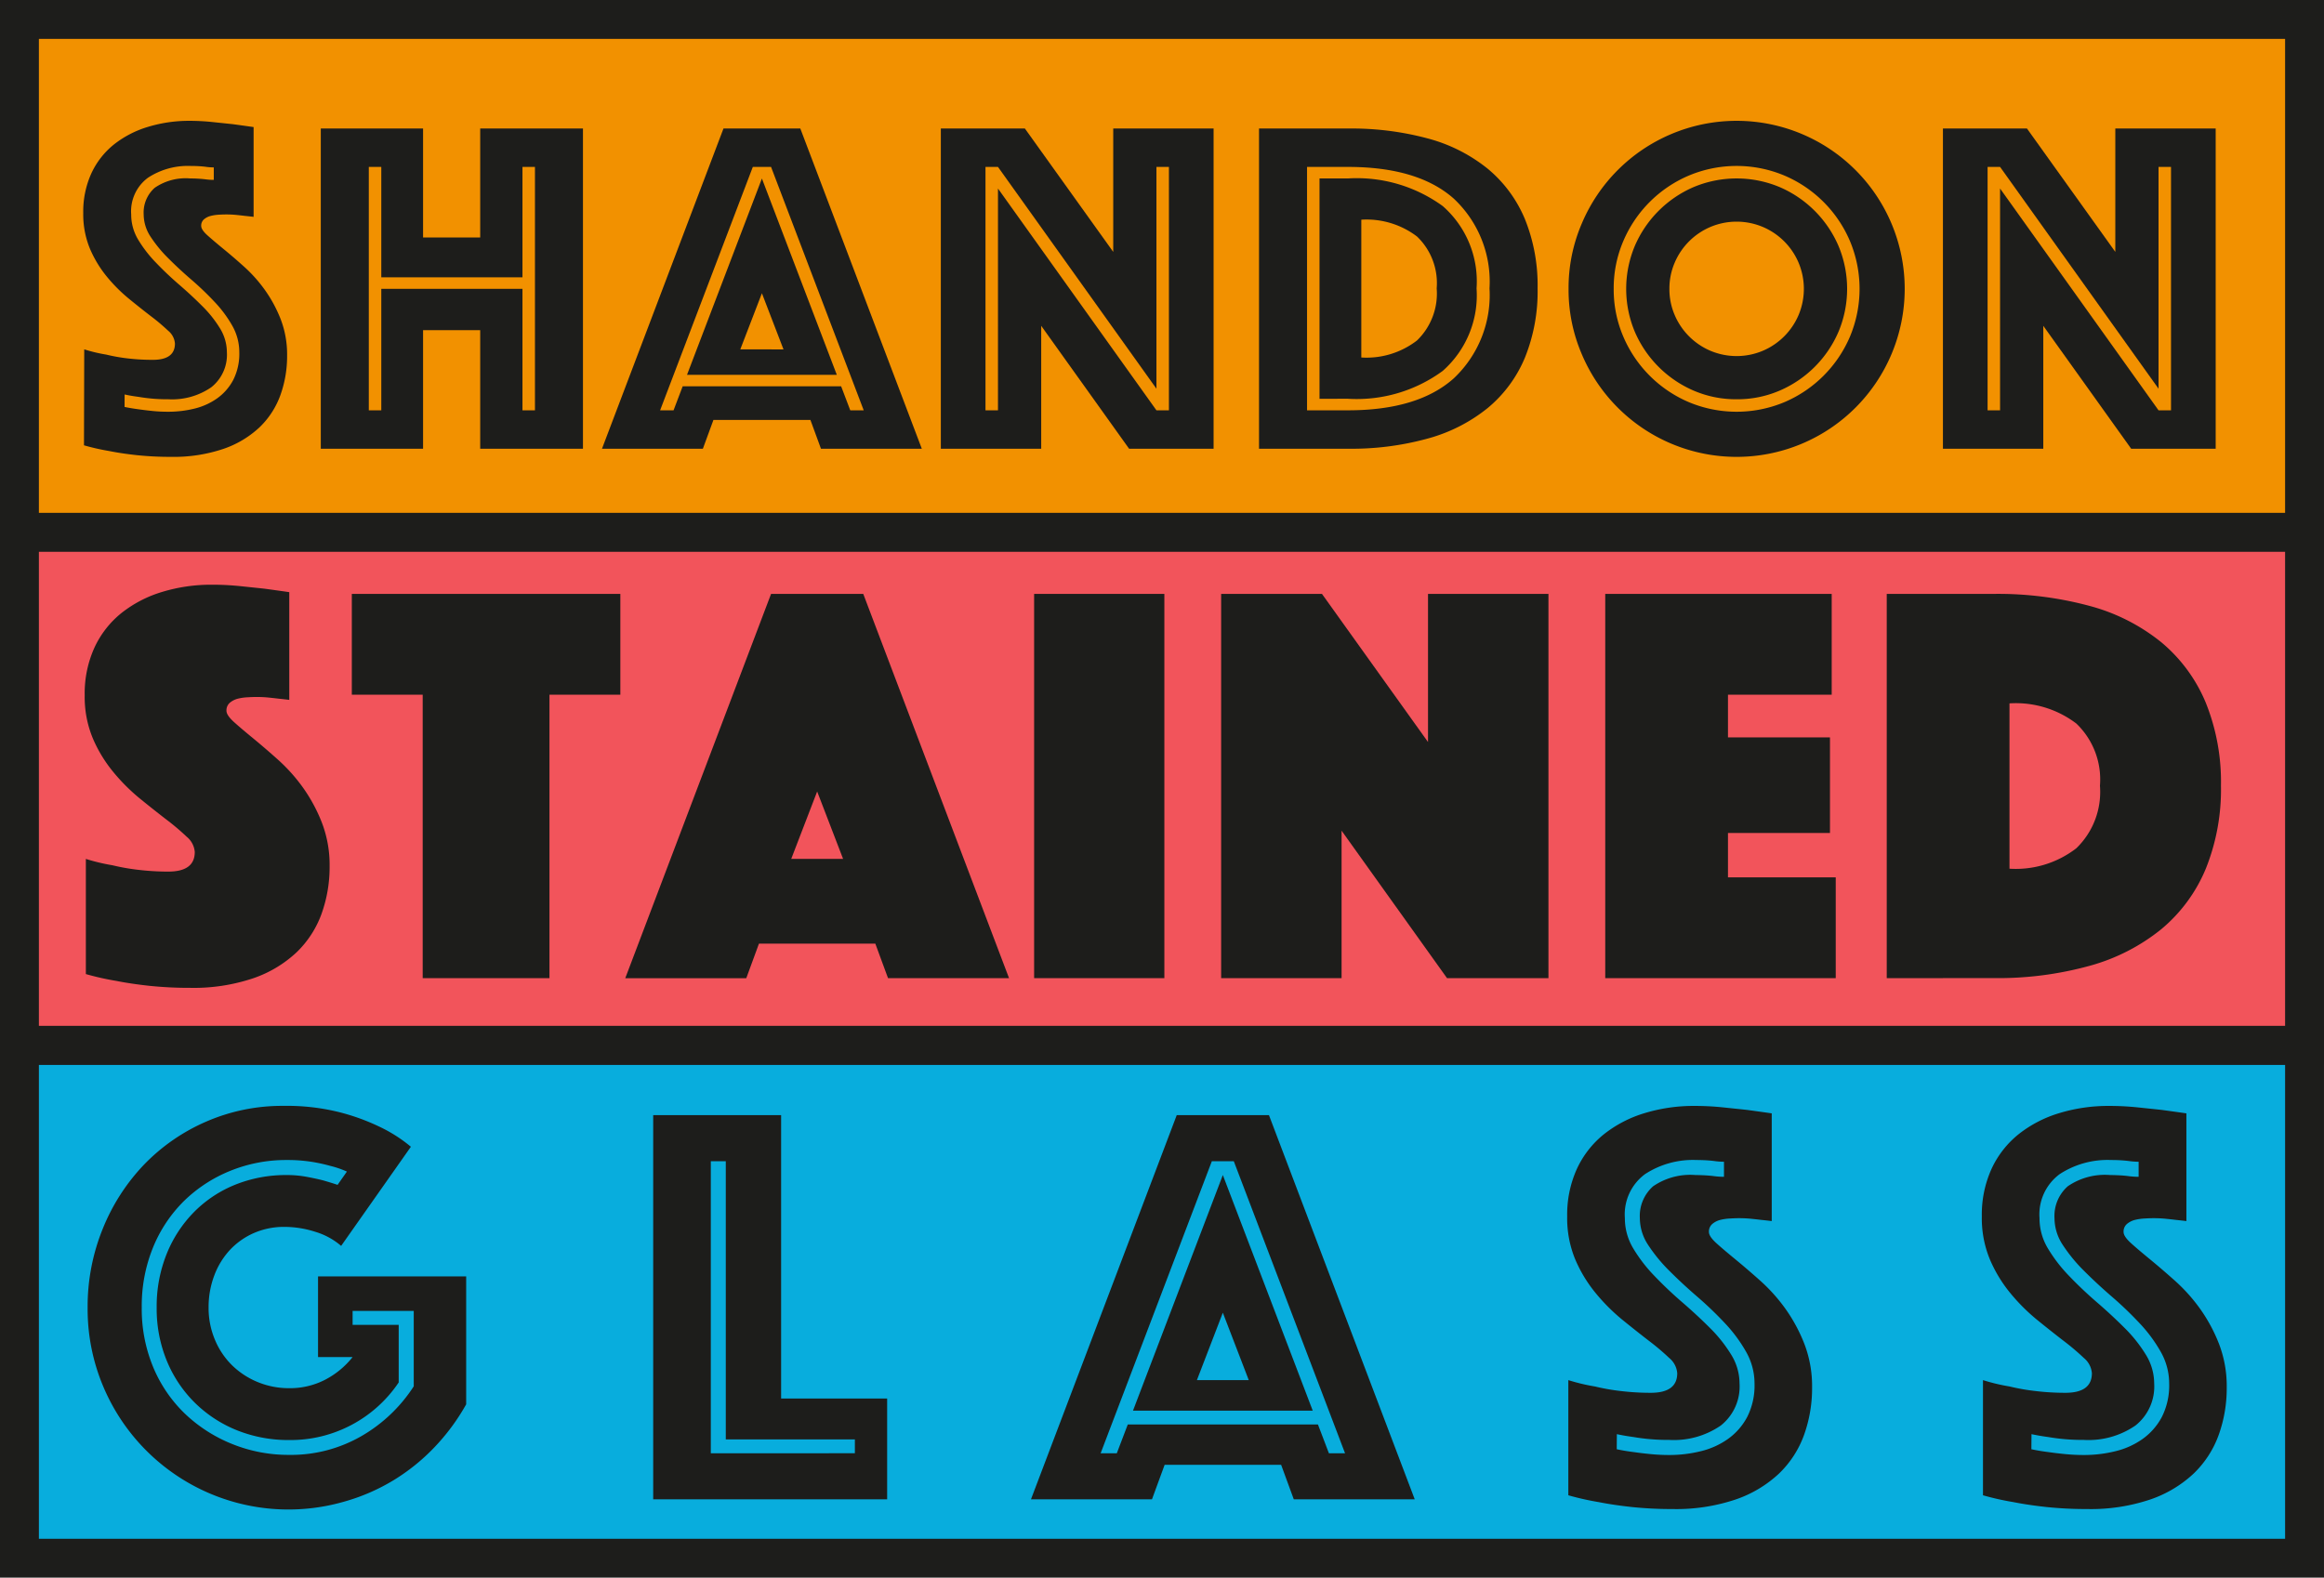
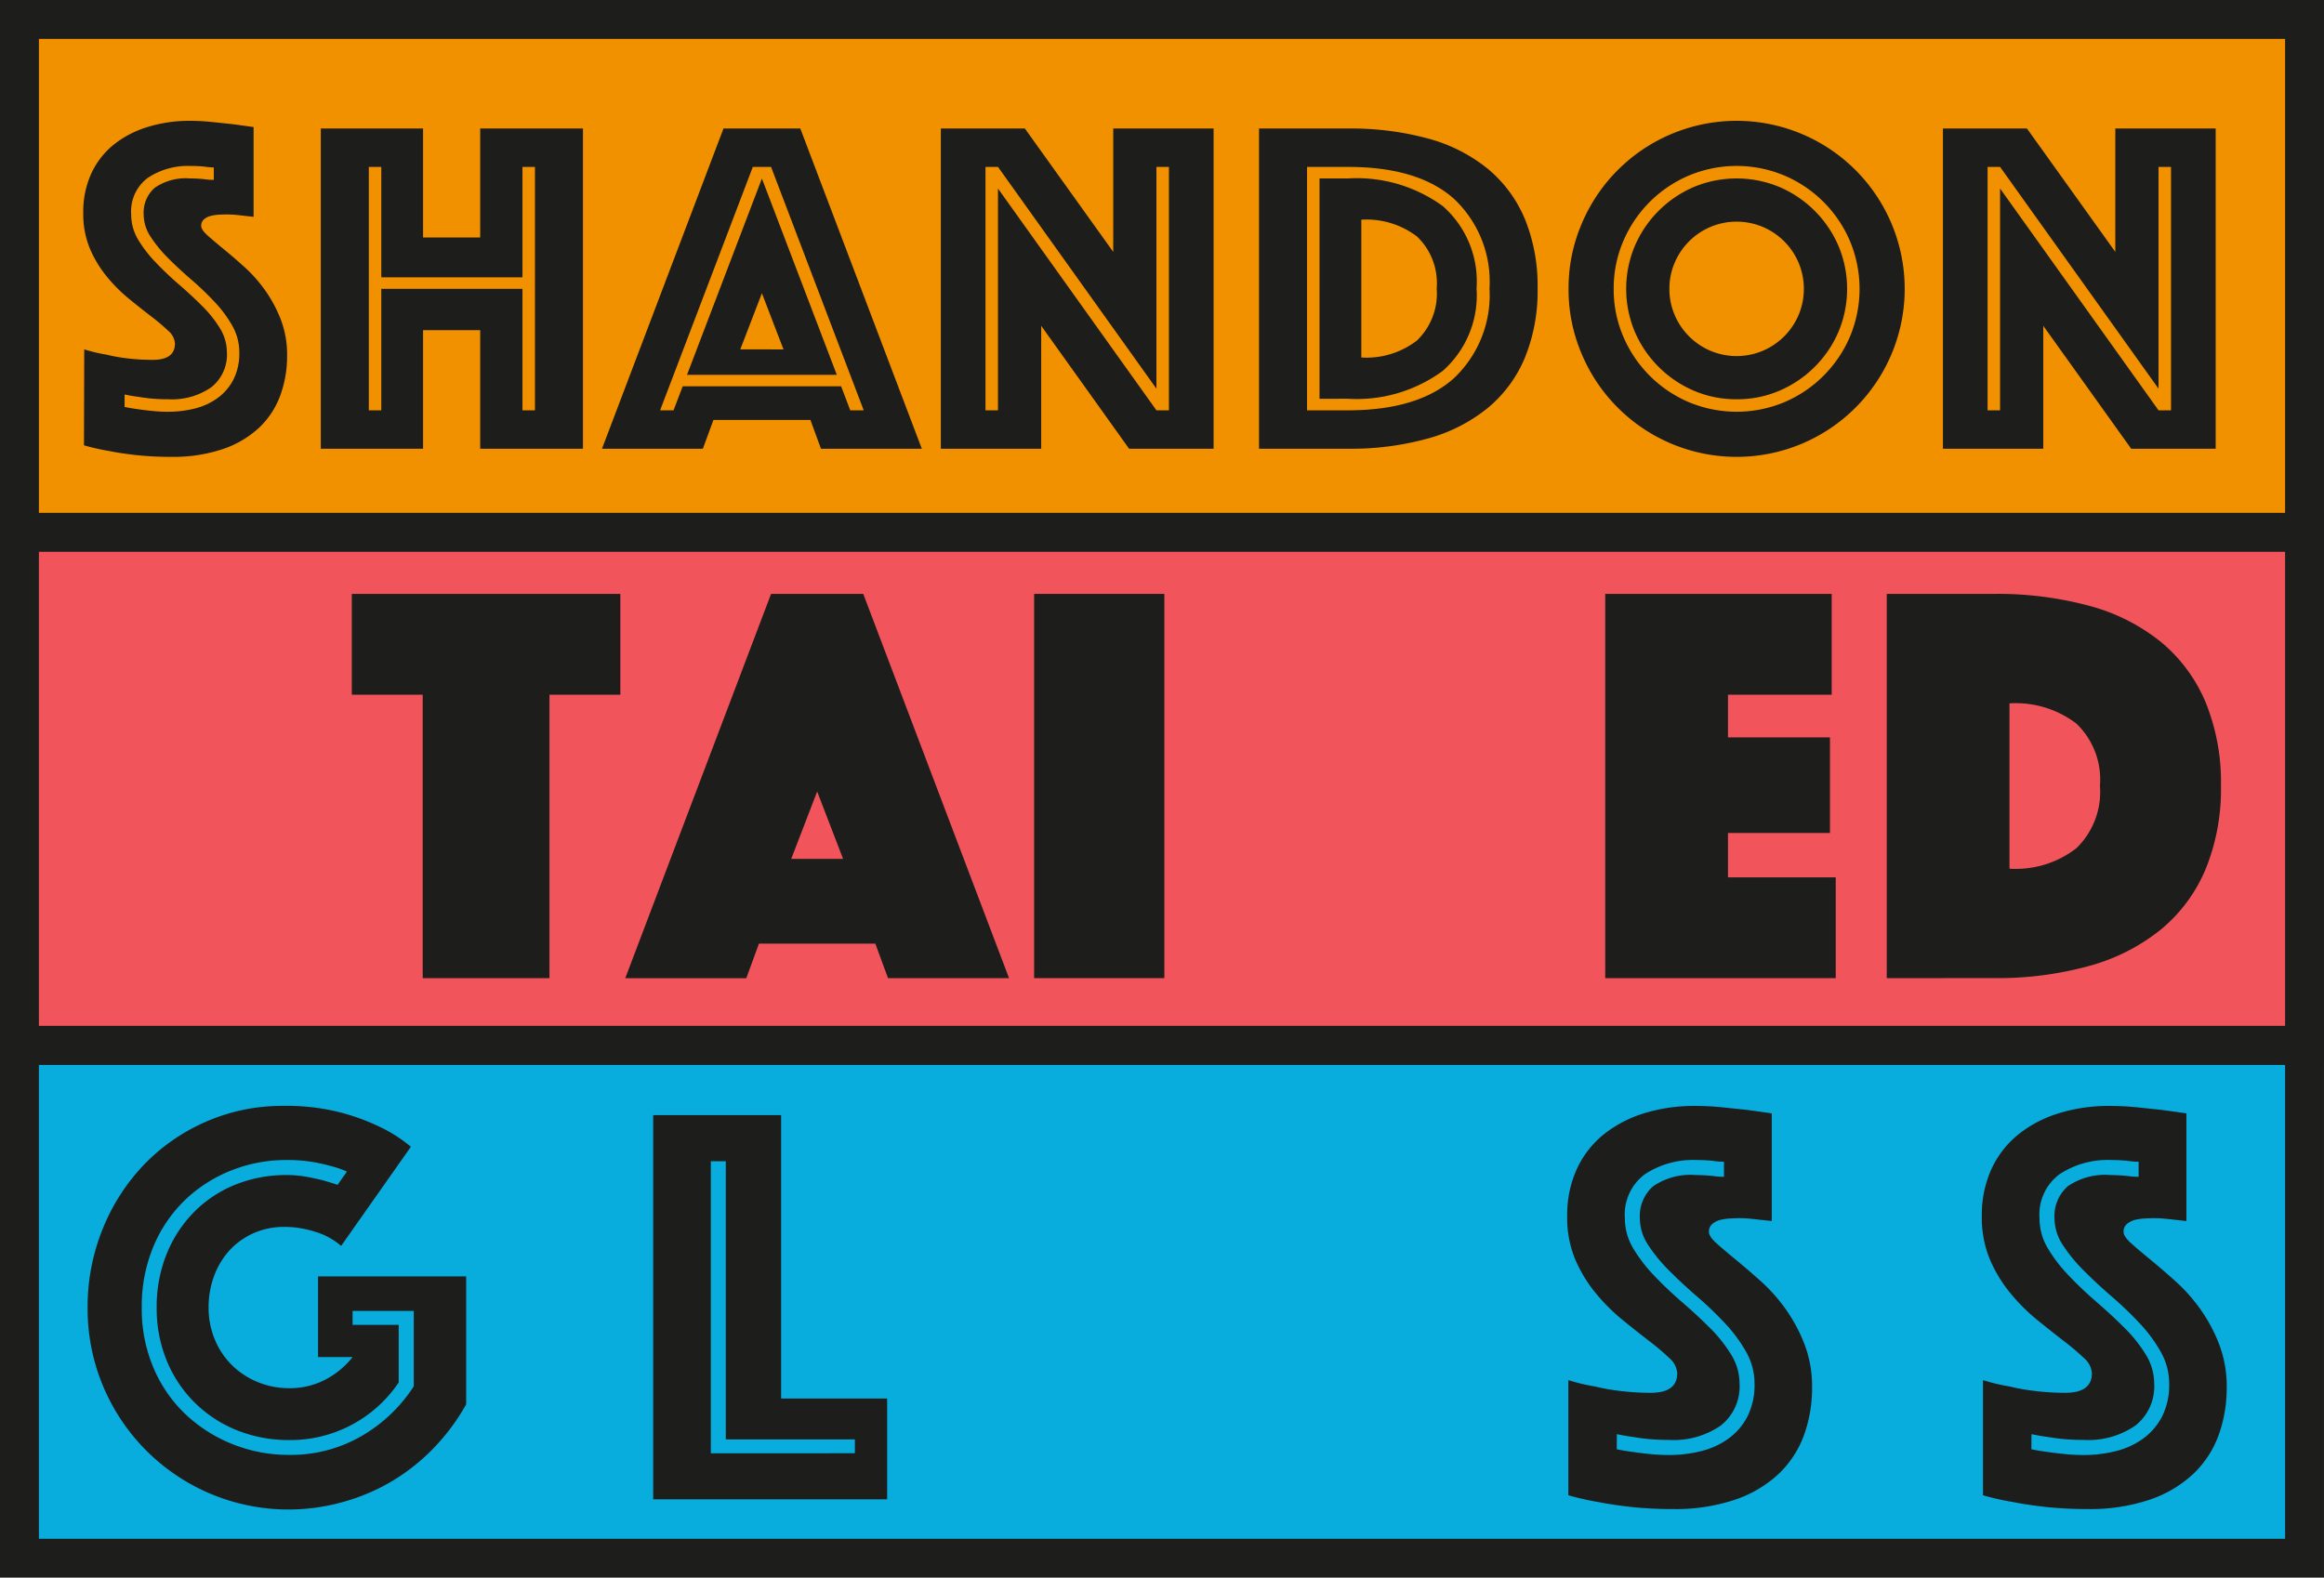
<svg xmlns="http://www.w3.org/2000/svg" width="169.388" height="115.023" viewBox="0 0 169.388 115.023">
  <title>SSG_Logo</title>
  <g>
    <rect x="1.417" y="1.417" width="166.553" height="37.396" fill="#f29100" stroke="#1d1d1b" stroke-miterlimit="10" stroke-width="2.835" />
    <rect x="1.417" y="76.21" width="166.553" height="37.396" fill="#08addd" stroke="#1d1d1b" stroke-miterlimit="10" stroke-width="2.835" />
    <rect x="1.417" y="38.813" width="166.553" height="37.396" fill="#f2545b" stroke="#1d1d1b" stroke-miterlimit="10" stroke-width="2.835" />
    <g>
      <path d="M6.139,25.47a11.3,11.3,0,0,0,1.61.384,12.871,12.871,0,0,0,1.592.281,15.431,15.431,0,0,0,1.8.1q1.61,0,1.61-1.19a1.335,1.335,0,0,0-.49-.928,14.754,14.754,0,0,0-1.243-1.05q-.752-.577-1.609-1.277A11.567,11.567,0,0,1,7.8,20.184a8.388,8.388,0,0,1-1.242-2.046,6.536,6.536,0,0,1-.49-2.608,6.724,6.724,0,0,1,.595-2.9,5.857,5.857,0,0,1,1.645-2.1,7.425,7.425,0,0,1,2.467-1.277A10.239,10.239,0,0,1,13.8,8.809a16.584,16.584,0,0,1,1.68.088l1.505.158q.769.105,1.5.209v6.545c-.187-.022-.4-.046-.63-.069-.187-.023-.4-.047-.63-.07a7.215,7.215,0,0,0-.735-.035c-.14,0-.315.005-.525.017a3.168,3.168,0,0,0-.6.088,1.223,1.223,0,0,0-.49.244.6.6,0,0,0-.21.49c0,.188.157.42.472.7s.7.607,1.156.98.956.8,1.505,1.295a10.452,10.452,0,0,1,1.5,1.68,9.856,9.856,0,0,1,1.156,2.134,7.161,7.161,0,0,1,.472,2.661,8.4,8.4,0,0,1-.49,2.887,6.136,6.136,0,0,1-1.522,2.345,7.286,7.286,0,0,1-2.643,1.575,11.317,11.317,0,0,1-3.815.577,23.318,23.318,0,0,1-2.468-.122q-1.137-.123-2.012-.3a16.817,16.817,0,0,1-1.855-.419Zm2.94,4.2q.489.1,1.05.175c.327.046.67.087,1.033.123s.729.051,1.1.051a7.957,7.957,0,0,0,1.907-.227,4.815,4.815,0,0,0,1.663-.752,3.86,3.86,0,0,0,1.172-1.348,4.235,4.235,0,0,0,.438-2.012,3.907,3.907,0,0,0-.507-1.925,8.9,8.9,0,0,0-1.3-1.75,22.147,22.147,0,0,0-1.681-1.611q-.893-.768-1.68-1.557a9.641,9.641,0,0,1-1.295-1.574,2.972,2.972,0,0,1-.507-1.628,2.406,2.406,0,0,1,.805-1.943,3.978,3.978,0,0,1,2.59-.682c.187,0,.379.005.578.017s.39.029.577.053a4.564,4.564,0,0,0,.56.035v-.91a4.294,4.294,0,0,1-.525-.035c-.164-.024-.345-.041-.543-.053s-.4-.018-.612-.018a5.311,5.311,0,0,0-3.115.858,3.043,3.043,0,0,0-1.225,2.678,3.542,3.542,0,0,0,.508,1.837,9.235,9.235,0,0,0,1.3,1.68q.786.823,1.679,1.593t1.68,1.558a8.566,8.566,0,0,1,1.3,1.627,3.34,3.34,0,0,1,.508,1.75A3.024,3.024,0,0,1,15.4,28.234a5.017,5.017,0,0,1-3.132.875,12.251,12.251,0,0,1-2.17-.175c-.35-.046-.689-.1-1.015-.174Z" fill="#1d1d1b" />
      <path d="M23.381,9.37h7.455v7.944H35V9.37h7.49V32.715H35V24.07H30.836v8.645H23.381Zm4.41,20.545V21.059h10.29v8.856h.91V12.17h-.91v8.05H27.791V12.17h-.91V29.915Z" fill="#1d1d1b" />
      <path d="M52.732,9.37h5.6l8.855,23.345H59.837l-.769-2.1H52l-.77,2.1H43.877ZM49.093,29.915l.665-1.75h11.55l.665,1.75h.98L56.2,12.17h-1.33L48.113,29.915Zm6.44-16.9,5.46,14.315H50.073Zm1.574,12.46-1.574-4.095L53.958,25.47Z" fill="#1d1d1b" />
      <path d="M68.574,9.37H74.7l6.44,8.995V9.37h7.315V32.715h-6.16l-6.405-8.96v8.96H68.574Zm4.165,20.545V13.745l11.55,16.17h.91V12.17h-.91V28.34L72.739,12.17h-.91V29.915Z" fill="#1d1d1b" />
      <path d="M91.766,32.715V9.37h6.475a21.406,21.406,0,0,1,5.862.734,11.755,11.755,0,0,1,4.34,2.205,9.518,9.518,0,0,1,2.7,3.659,12.869,12.869,0,0,1,.927,5.056,12.872,12.872,0,0,1-.927,5.058,9.5,9.5,0,0,1-2.7,3.658,11.915,11.915,0,0,1-4.34,2.222,20.848,20.848,0,0,1-5.862.753Zm3.5-2.8h2.975q5.109,0,7.717-2.328a8.339,8.339,0,0,0,2.607-6.563,8.287,8.287,0,0,0-2.607-6.545q-2.607-2.31-7.717-2.309H95.266Zm.909-.84V13.01h2.066a10.652,10.652,0,0,1,6.912,2.012,7.292,7.292,0,0,1,2.468,6,7.346,7.346,0,0,1-2.468,6.021,10.592,10.592,0,0,1-6.912,2.03Zm3.046-3.011a6.016,6.016,0,0,0,4.06-1.242,4.757,4.757,0,0,0,1.434-3.8,4.7,4.7,0,0,0-1.434-3.779,6.076,6.076,0,0,0-4.06-1.226Z" fill="#1d1d1b" />
      <path d="M114.327,21.059a11.9,11.9,0,0,1,.963-4.759,12.244,12.244,0,0,1,6.527-6.528,12.246,12.246,0,0,1,9.52,0,12.244,12.244,0,0,1,6.527,6.528,12.246,12.246,0,0,1,0,9.52,12.246,12.246,0,0,1-6.527,6.527,12.257,12.257,0,0,1-9.52,0,12.246,12.246,0,0,1-6.527-6.527A11.907,11.907,0,0,1,114.327,21.059Zm3.29,0a8.711,8.711,0,0,0,.7,3.483,9.037,9.037,0,0,0,4.777,4.778,9.027,9.027,0,0,0,6.966,0,9.037,9.037,0,0,0,4.777-4.778,9.013,9.013,0,0,0,0-6.965A9.022,9.022,0,0,0,130.06,12.8a9,9,0,0,0-6.966,0,9.022,9.022,0,0,0-4.777,4.777A8.714,8.714,0,0,0,117.617,21.059Zm8.96,8.05a7.791,7.791,0,0,1-3.133-.63,8.2,8.2,0,0,1-4.287-4.287,8.1,8.1,0,0,1,0-6.264,8.2,8.2,0,0,1,4.287-4.289,8.115,8.115,0,0,1,6.265,0A8.187,8.187,0,0,1,134,17.928a8.1,8.1,0,0,1,0,6.264,8.183,8.183,0,0,1-4.288,4.287A7.783,7.783,0,0,1,126.577,29.109Zm-4.9-8.05a4.764,4.764,0,0,0,.385,1.909,4.928,4.928,0,0,0,2.607,2.607,4.918,4.918,0,0,0,3.815,0,4.925,4.925,0,0,0,2.608-2.607,4.92,4.92,0,0,0,0-3.816,4.916,4.916,0,0,0-2.608-2.607,4.918,4.918,0,0,0-3.815,0,4.919,4.919,0,0,0-2.607,2.607A4.762,4.762,0,0,0,121.677,21.059Z" fill="#1d1d1b" />
-       <path d="M141.613,9.37h6.125l6.44,8.995V9.37h7.315V32.715h-6.16l-6.405-8.96v8.96h-7.315Zm4.165,20.545V13.745l11.55,16.17h.91V12.17h-.91V28.34l-11.55-16.17h-.91V29.915Z" fill="#1d1d1b" />
-       <path d="M6.258,62.621a13.9,13.9,0,0,0,1.932.462,15.307,15.307,0,0,0,1.911.336,18.282,18.282,0,0,0,2.163.127q1.931,0,1.932-1.429a1.6,1.6,0,0,0-.588-1.112,17.649,17.649,0,0,0-1.491-1.261q-.9-.693-1.932-1.532a13.948,13.948,0,0,1-1.932-1.933,10.05,10.05,0,0,1-1.491-2.457,7.841,7.841,0,0,1-.588-3.129,8.082,8.082,0,0,1,.714-3.486,7.01,7.01,0,0,1,1.974-2.52,8.892,8.892,0,0,1,2.961-1.533,12.287,12.287,0,0,1,3.633-.524,19.725,19.725,0,0,1,2.016.1c.672.071,1.274.133,1.806.19q.924.126,1.806.252v7.853c-.225-.027-.477-.056-.756-.084-.224-.027-.476-.056-.756-.084s-.574-.042-.882-.042q-.252,0-.63.022a3.732,3.732,0,0,0-.714.1,1.469,1.469,0,0,0-.588.294.725.725,0,0,0-.252.588c0,.225.189.5.567.84s.84.728,1.386,1.177,1.148.965,1.806,1.553a12.571,12.571,0,0,1,1.806,2.016,11.773,11.773,0,0,1,1.386,2.562,8.587,8.587,0,0,1,.567,3.192,10.067,10.067,0,0,1-.588,3.466,7.37,7.37,0,0,1-1.827,2.813,8.746,8.746,0,0,1-3.171,1.891,13.577,13.577,0,0,1-4.578.692,28.01,28.01,0,0,1-2.961-.146q-1.365-.148-2.415-.358a20,20,0,0,1-2.226-.5Z" fill="#1d1d1b" />
+       <path d="M141.613,9.37h6.125l6.44,8.995V9.37h7.315V32.715h-6.16l-6.405-8.96v8.96h-7.315Zm4.165,20.545V13.745l11.55,16.17h.91V12.17h-.91V28.34l-11.55-16.17h-.91V29.915" fill="#1d1d1b" />
      <path d="M30.809,50.651H25.643V43.3H45.215v7.349H40.049V71.315h-9.24Z" fill="#1d1d1b" />
      <path d="M56.2,43.3h6.72L73.545,71.315h-8.82L63.8,68.8H55.317l-.924,2.519h-8.82Zm5.25,19.319-1.89-4.914-1.89,4.914Z" fill="#1d1d1b" />
      <path d="M75.374,43.3h9.492V71.315H75.374Z" fill="#1d1d1b" />
-       <path d="M89.005,43.3h7.349L104.083,54.1V43.3h8.778V71.315h-7.392L97.783,60.563V71.315H89.005Z" fill="#1d1d1b" />
      <path d="M117,43.3h16.506v7.349h-7.56V53.76h7.434v6.971h-7.434v3.235H133.8v7.349H117Z" fill="#1d1d1b" />
      <path d="M137.518,71.315V43.3h7.77a25.687,25.687,0,0,1,7.035.881,14.073,14.073,0,0,1,5.208,2.646,11.435,11.435,0,0,1,3.234,4.39,15.456,15.456,0,0,1,1.113,6.068,15.455,15.455,0,0,1-1.113,6.069,11.424,11.424,0,0,1-3.234,4.389,14.3,14.3,0,0,1-5.208,2.667,25.085,25.085,0,0,1-7.035.9Zm8.946-7.98a7.216,7.216,0,0,0,4.872-1.49,5.712,5.712,0,0,0,1.722-4.558,5.645,5.645,0,0,0-1.722-4.536,7.286,7.286,0,0,0-4.872-1.47Z" fill="#1d1d1b" />
      <path d="M24.864,90.835a5.139,5.139,0,0,0-1.89-1.029,7.419,7.419,0,0,0-2.226-.357,5.494,5.494,0,0,0-2.226.441,5.3,5.3,0,0,0-1.743,1.218,5.622,5.622,0,0,0-1.155,1.869,6.5,6.5,0,0,0-.42,2.352,5.952,5.952,0,0,0,.462,2.352,5.647,5.647,0,0,0,1.26,1.87,5.83,5.83,0,0,0,1.869,1.217,5.949,5.949,0,0,0,2.289.441,5.565,5.565,0,0,0,2.6-.609A6.208,6.208,0,0,0,25.7,98.941h-2.52v-5.88H33.978v9.325a15.49,15.49,0,0,1-2.31,3.128,14.668,14.668,0,0,1-3,2.416,14.457,14.457,0,0,1-3.591,1.553,14.645,14.645,0,0,1-17.535-8.358,14.517,14.517,0,0,1-1.155-5.8,15.03,15.03,0,0,1,1.092-5.712,14.692,14.692,0,0,1,3-4.683,14.049,14.049,0,0,1,4.536-3.15,13.869,13.869,0,0,1,5.649-1.154,15.809,15.809,0,0,1,4.074.462,15.554,15.554,0,0,1,2.9,1.049,10.662,10.662,0,0,1,2.31,1.47Zm.42-5.418A6.9,6.9,0,0,0,24.066,85,12.109,12.109,0,0,0,22.68,84.7a11.355,11.355,0,0,0-1.764-.126,10.8,10.8,0,0,0-4.158.8,10.376,10.376,0,0,0-3.36,2.2,10.13,10.13,0,0,0-2.247,3.382,11.287,11.287,0,0,0-.819,4.367,11.02,11.02,0,0,0,.84,4.368,10.069,10.069,0,0,0,2.31,3.381,10.8,10.8,0,0,0,3.423,2.2,10.941,10.941,0,0,0,4.179.8,10.267,10.267,0,0,0,5.25-1.364,11.185,11.185,0,0,0,3.822-3.634v-5.5H25.7V96.59h3.36v4.2a9.495,9.495,0,0,1-7.98,4.2,10.077,10.077,0,0,1-3.759-.692,9.3,9.3,0,0,1-3.066-1.975,9.2,9.2,0,0,1-2.079-3.065,9.974,9.974,0,0,1-.756-3.928,10.221,10.221,0,0,1,.735-3.927,9.237,9.237,0,0,1,2.016-3.065,8.872,8.872,0,0,1,3-1.975,9.92,9.92,0,0,1,3.738-.693,7.742,7.742,0,0,1,1.428.127q.672.126,1.176.252.588.167,1.092.336Z" fill="#1d1d1b" />
      <path d="M47.609,81.3h9.324v20.664h7.728v7.349H47.609Zm14.7,24.653v-1.008H52.9V84.661H51.809v21.294Z" fill="#1d1d1b" />
-       <path d="M85.769,81.3h6.72l10.626,28.013H94.3l-.924-2.519H84.887l-.924,2.519h-8.82ZM81.4,105.955l.8-2.1h13.86l.8,2.1h1.176L89.927,84.661h-1.6l-8.106,21.294Zm7.728-20.286,6.552,17.178h-13.1Zm1.89,14.952-1.89-4.914-1.89,4.914Z" fill="#1d1d1b" />
      <path d="M114.31,100.621a13.9,13.9,0,0,0,1.932.462,15.307,15.307,0,0,0,1.911.336,18.282,18.282,0,0,0,2.163.127q1.932,0,1.932-1.429a1.6,1.6,0,0,0-.588-1.112,17.491,17.491,0,0,0-1.491-1.261q-.9-.693-1.932-1.532a14,14,0,0,1-1.932-1.933,10.081,10.081,0,0,1-1.491-2.457,7.841,7.841,0,0,1-.588-3.129,8.082,8.082,0,0,1,.714-3.486,7.01,7.01,0,0,1,1.974-2.52,8.892,8.892,0,0,1,2.961-1.533,12.287,12.287,0,0,1,3.633-.524,19.725,19.725,0,0,1,2.016.1c.672.071,1.274.133,1.806.19q.924.126,1.806.252v7.853c-.224-.027-.476-.056-.756-.084-.224-.027-.476-.056-.756-.084s-.574-.042-.882-.042q-.252,0-.63.022a3.732,3.732,0,0,0-.714.1,1.469,1.469,0,0,0-.588.294.725.725,0,0,0-.252.588c0,.225.189.5.567.84s.84.728,1.386,1.177,1.148.965,1.806,1.553a12.524,12.524,0,0,1,1.806,2.016,11.773,11.773,0,0,1,1.386,2.562,8.587,8.587,0,0,1,.567,3.192,10.067,10.067,0,0,1-.588,3.466,7.358,7.358,0,0,1-1.827,2.813,8.746,8.746,0,0,1-3.171,1.891,13.577,13.577,0,0,1-4.578.692,28.023,28.023,0,0,1-2.961-.146q-1.365-.148-2.415-.358a20.055,20.055,0,0,1-2.226-.5Zm3.528,5.04q.588.126,1.26.21c.392.057.805.105,1.239.147s.875.063,1.323.063a9.523,9.523,0,0,0,2.289-.273,5.735,5.735,0,0,0,2-.9,4.624,4.624,0,0,0,1.407-1.617,5.086,5.086,0,0,0,.525-2.415,4.675,4.675,0,0,0-.609-2.31,10.719,10.719,0,0,0-1.554-2.1,26.209,26.209,0,0,0-2.016-1.933q-1.071-.923-2.016-1.869a11.545,11.545,0,0,1-1.554-1.89,3.559,3.559,0,0,1-.609-1.953,2.887,2.887,0,0,1,.966-2.331,4.775,4.775,0,0,1,3.108-.819c.224,0,.455.008.693.021s.469.035.693.064a5.613,5.613,0,0,0,.672.042V84.7a5.1,5.1,0,0,1-.63-.042q-.294-.041-.651-.063c-.238-.013-.483-.021-.735-.021a6.376,6.376,0,0,0-3.738,1.029,3.653,3.653,0,0,0-1.47,3.213,4.254,4.254,0,0,0,.609,2.2,11.059,11.059,0,0,0,1.554,2.016q.945.987,2.016,1.911t2.016,1.869a10.335,10.335,0,0,1,1.554,1.953,4,4,0,0,1,.609,2.1,3.629,3.629,0,0,1-1.365,3.066,6.028,6.028,0,0,1-3.759,1.05,14.767,14.767,0,0,1-2.6-.21q-.63-.084-1.218-.21Z" fill="#1d1d1b" />
      <path d="M144.532,100.621a13.868,13.868,0,0,0,1.932.462,15.274,15.274,0,0,0,1.911.336,18.282,18.282,0,0,0,2.163.127q1.93,0,1.932-1.429a1.6,1.6,0,0,0-.588-1.112,17.649,17.649,0,0,0-1.491-1.261q-.9-.693-1.932-1.532a13.893,13.893,0,0,1-1.932-1.933,10.05,10.05,0,0,1-1.491-2.457,7.841,7.841,0,0,1-.588-3.129,8.082,8.082,0,0,1,.714-3.486,7.01,7.01,0,0,1,1.974-2.52,8.892,8.892,0,0,1,2.961-1.533,12.287,12.287,0,0,1,3.633-.524,19.725,19.725,0,0,1,2.016.1c.672.071,1.274.133,1.806.19q.923.126,1.806.252v7.853c-.225-.027-.477-.056-.756-.084-.225-.027-.477-.056-.756-.084s-.575-.042-.882-.042q-.252,0-.63.022a3.732,3.732,0,0,0-.714.1,1.469,1.469,0,0,0-.588.294.725.725,0,0,0-.252.588c0,.225.189.5.567.84s.84.728,1.386,1.177,1.148.965,1.806,1.553a12.571,12.571,0,0,1,1.806,2.016,11.773,11.773,0,0,1,1.386,2.562,8.587,8.587,0,0,1,.567,3.192,10.067,10.067,0,0,1-.588,3.466,7.381,7.381,0,0,1-1.827,2.813,8.746,8.746,0,0,1-3.171,1.891,13.577,13.577,0,0,1-4.578.692,28.01,28.01,0,0,1-2.961-.146q-1.365-.148-2.415-.358a20,20,0,0,1-2.226-.5Zm3.528,5.04q.588.126,1.26.21c.391.057.805.105,1.239.147s.875.063,1.323.063a9.523,9.523,0,0,0,2.289-.273,5.735,5.735,0,0,0,2-.9,4.624,4.624,0,0,0,1.407-1.617,5.086,5.086,0,0,0,.525-2.415,4.675,4.675,0,0,0-.609-2.31,10.719,10.719,0,0,0-1.554-2.1,26.209,26.209,0,0,0-2.016-1.933q-1.071-.923-2.016-1.869a11.494,11.494,0,0,1-1.554-1.89,3.559,3.559,0,0,1-.609-1.953,2.887,2.887,0,0,1,.966-2.331,4.775,4.775,0,0,1,3.108-.819c.224,0,.455.008.693.021s.469.035.693.064a5.6,5.6,0,0,0,.672.042V84.7a5.1,5.1,0,0,1-.63-.042c-.2-.027-.413-.048-.651-.063s-.483-.021-.735-.021a6.376,6.376,0,0,0-3.738,1.029,3.65,3.65,0,0,0-1.47,3.213,4.254,4.254,0,0,0,.609,2.2,11.059,11.059,0,0,0,1.554,2.016q.945.987,2.016,1.911t2.016,1.869a10.335,10.335,0,0,1,1.554,1.953,4.013,4.013,0,0,1,.609,2.1,3.632,3.632,0,0,1-1.365,3.066,6.03,6.03,0,0,1-3.759,1.05,14.767,14.767,0,0,1-2.6-.21q-.63-.084-1.218-.21Z" fill="#1d1d1b" />
    </g>
  </g>
</svg>